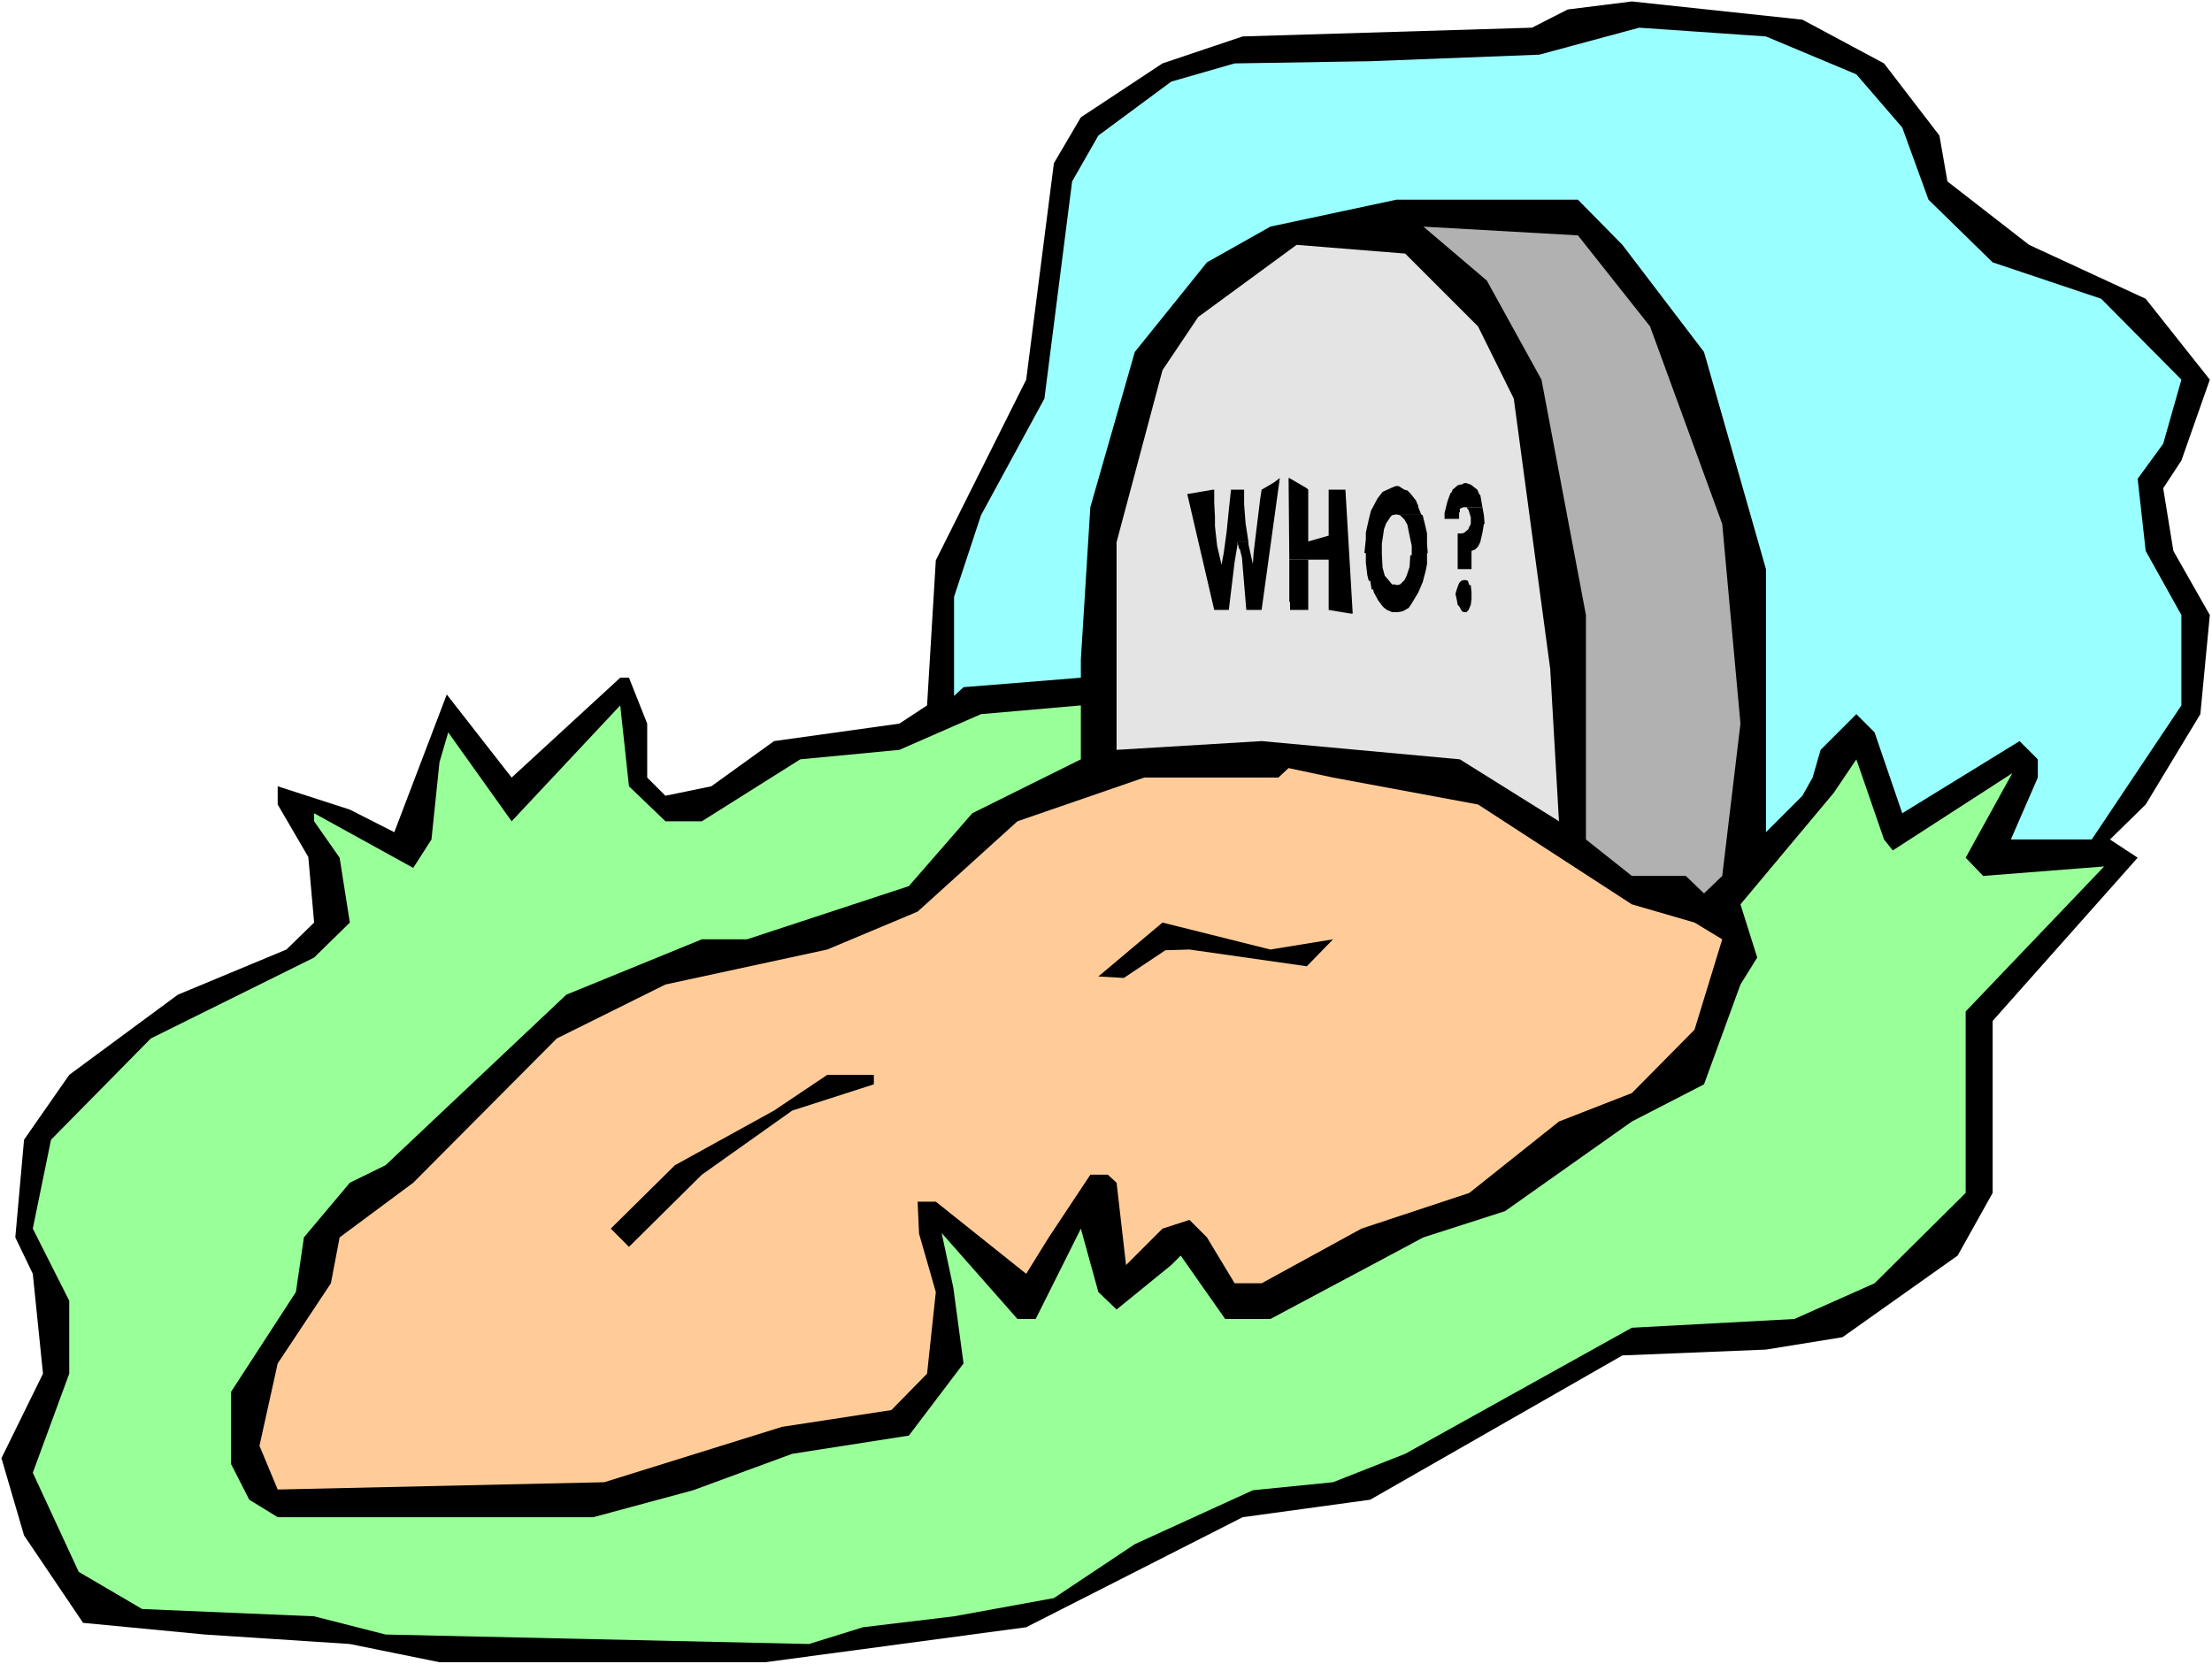
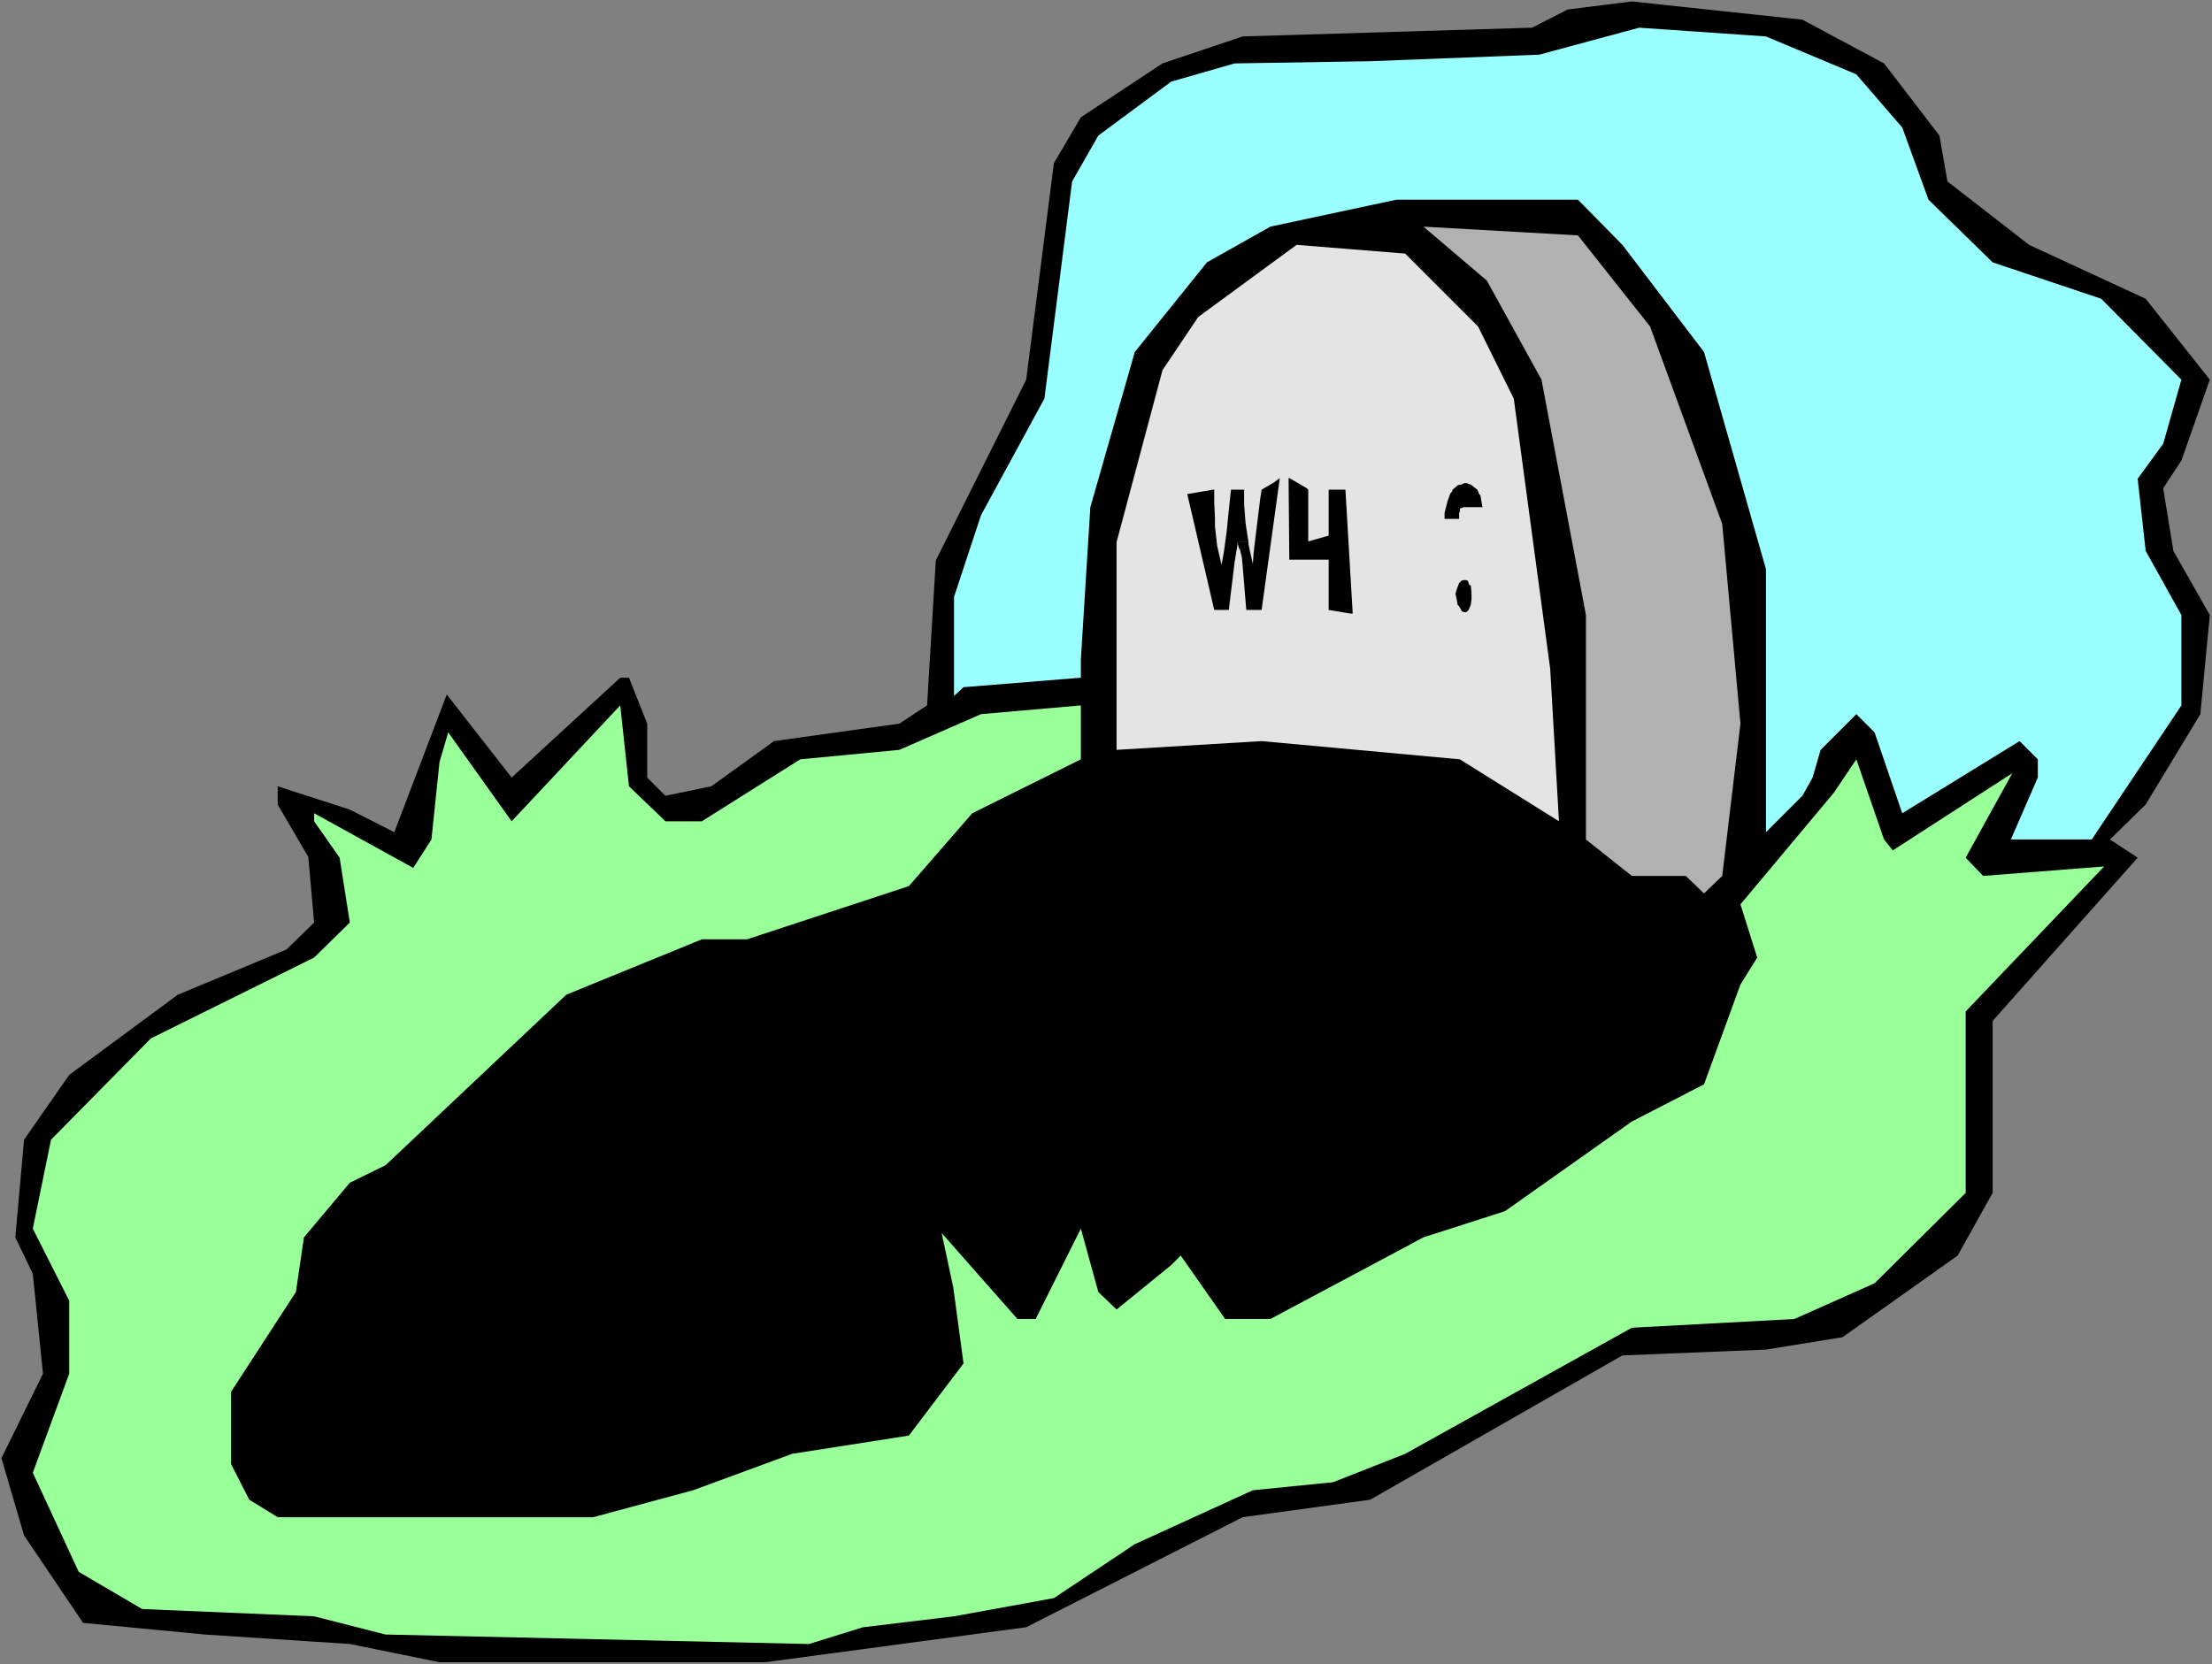
<svg xmlns="http://www.w3.org/2000/svg" xmlns:ns1="http://sodipodi.sourceforge.net/DTD/sodipodi-0.dtd" xmlns:ns2="http://www.inkscape.org/namespaces/inkscape" version="1.0" width="129.766mm" height="97.659mm" id="svg17" ns1:docname="Grave - Who.wmf">
  <rect width="100%" height="100%" fill="#808080" stroke="none" />
  <ns1:namedview id="namedview17" pagecolor="#ffffff" bordercolor="#000000" borderopacity="0.25" ns2:showpageshadow="2" ns2:pageopacity="0.0" ns2:pagecheckerboard="0" ns2:deskcolor="#d1d1d1" ns2:document-units="mm" />
  <defs id="defs1">
    <pattern id="WMFhbasepattern" patternUnits="userSpaceOnUse" width="6" height="6" x="0" y="0" />
  </defs>
-   <path style="fill:#ffffff;fill-opacity:1;fill-rule:evenodd;stroke:none" d="M 0,369.106 H 490.455 V 0 H 0 Z" id="path1" />
+   <path style="fill:#ffffff;fill-opacity:1;fill-rule:evenodd;stroke:none" d="M 0,369.106 H 490.455 H 0 Z" id="path1" />
  <path style="fill:#000000;fill-opacity:1;fill-rule:evenodd;stroke:none" d="m 417.736,14.06 12.282,15.999 1.778,10.181 18.099,14.06 25.856,11.959 14.221,17.938 -6.302,17.938 -4.04,6.141 2.262,13.898 8.08,14.221 -2.101,21.978 -12.12,20.039 -7.918,7.757 6.141,4.04 -32.158,36.2 v 38.139 l -7.757,13.898 -25.533,18.1 -16.968,2.747 -31.835,1.293 -55.914,31.998 -28.28,3.879 -47.995,24.402 -57.853,7.757 H 97.445 L 77.568,364.581 45.41,362.48 18.422,359.894 5.333,340.502 0.323,323.372 9.534,304.625 7.272,282.485 3.394,274.405 5.333,252.75 15.352,238.367 39.43,220.591 63.509,210.571 69.65,204.592 68.357,190.047 61.57,178.412 v -4.04 l 15.998,5.171 9.858,5.01 11.635,-30.543 14.382,18.423 24.078,-22.14 h 1.939 l 4.04,10.181 v 11.959 l 4.04,4.04 10.181,-2.101 13.898,-10.02 27.795,-3.879 6.141,-4.04 1.939,-32.159 20.038,-40.078 6.141,-47.997 5.979,-10.181 18.099,-11.959 17.776,-5.979 64.155,-1.939 7.918,-4.04 14.221,-1.778 37.814,4.04 z" id="path2" />
  <path style="fill:#99ffff;fill-opacity:1;fill-rule:evenodd;stroke:none" d="m 411.595,16.484 10.181,11.797 5.818,15.999 14.221,13.898 24.078,8.08 17.776,17.938 -4.04,14.221 -5.656,7.757 1.778,15.999 7.918,14.221 v 20.039 l -19.877,29.735 H 445.854 l 5.979,-13.736 v -4.04 l -4.04,-4.04 -26.018,15.999 -6.141,-17.938 -4.04,-4.04 -7.918,7.919 -1.778,6.141 -2.262,4.04 -8.08,8.08 V 126.213 L 377.82,78.055 359.721,54.299 349.864,44.28 h -40.238 l -27.957,5.979 -14.059,7.919 -15.998,19.877 -9.858,34.422 -2.101,33.775 v 4.04 l -26.018,2.101 -2.101,1.939 v -21.978 l 5.979,-18.1 14.059,-25.857 6.141,-48.158 5.818,-10.181 16.16,-11.959 14.059,-4.04 30.058,-0.485 37.491,-1.454 22.139,-5.979 28.118,1.939 z" id="path3" />
  <path style="fill:#b1b1b1;fill-opacity:1;fill-rule:evenodd;stroke:none" d="m 365.862,72.399 15.998,43.795 4.04,44.28 -4.04,33.775 -4.04,3.879 -4.04,-3.879 H 361.822 L 351.641,186.169 V 136.395 L 341.784,84.196 329.664,62.218 315.604,50.259 349.864,52.198 Z" id="path4" />
  <path style="fill:#e4e4e4;fill-opacity:1;fill-rule:evenodd;stroke:none" d="m 327.724,72.399 7.918,15.999 8.08,59.955 1.939,33.775 -21.978,-13.736 -43.955,-4.04 -32.158,1.939 v -46.057 l 10.181,-38.139 7.918,-11.797 21.816,-15.999 24.078,1.939 z" id="path5" />
  <path style="fill:#99ff99;fill-opacity:1;fill-rule:evenodd;stroke:none" d="m 147.541,182.129 h 8.08 l 21.816,-13.736 21.978,-2.101 18.099,-7.919 22.139,-1.939 v 11.959 l -24.078,11.959 -14.059,16.16 -35.875,11.797 h -10.019 l -30.058,12.282 -40.077,37.816 -7.918,3.879 -10.181,12.12 -1.778,12.12 -14.382,22.14 v 15.999 l 4.04,7.919 6.302,3.879 h 69.973 l 22.139,-5.979 21.978,-8.08 25.856,-4.04 12.12,-15.999 -2.262,-16.807 -2.586,-12.12 16.806,19.069 h 4.04 l 10.019,-20.039 3.878,14.06 4.04,3.879 12.12,-9.858 2.101,-2.101 9.858,14.06 h 10.019 l 33.936,-18.1 18.099,-5.818 28.118,-19.877 15.998,-8.242 8.08,-22.14 3.717,-5.979 -3.717,-11.797 20.685,-24.726 5.01,-7.434 6.141,17.777 1.939,2.424 26.502,-17.13 -10.342,18.746 3.878,4.04 26.826,-2.101 -30.704,32.159 v 40.24 l -20.2,20.039 -17.776,7.919 -36.037,1.939 -50.258,27.958 -15.998,6.303 -17.776,1.778 -26.179,11.959 -17.938,11.959 -22.139,4.04 -20.2,2.424 -11.958,3.717 L 85.486,362.48 69.65,358.44 31.512,356.824 17.453,348.582 7.272,326.604 15.352,304.625 v -16.16 l -8.08,-15.999 4.04,-19.716 22.139,-22.463 36.198,-17.938 7.918,-7.757 -2.262,-14.383 -5.656,-8.08 v -1.778 l 21.978,12.12 4.04,-6.303 1.778,-17.13 1.939,-6.626 14.059,19.716 24.078,-25.695 1.939,17.938 z" id="path6" />
-   <path style="fill:#ffcc99;fill-opacity:1;fill-rule:evenodd;stroke:none" d="m 327.724,178.412 34.098,22.14 13.898,4.04 6.141,3.717 -6.141,20.039 -13.898,14.06 -16.16,6.303 -19.877,15.837 -23.917,7.919 -22.139,12.12 h -5.979 l -6.141,-10.181 -3.878,-3.879 -5.979,1.939 -8.08,8.08 -2.101,-18.261 -1.939,-1.778 h -3.878 l -9.211,13.898 -5.01,8.08 -20.038,-15.999 h -4.04 l 0.323,7.111 3.717,12.928 -1.939,18.1 -7.918,8.08 -24.24,3.717 -39.43,12.282 -72.397,1.616 -4.04,-9.696 4.04,-18.261 11.797,-17.777 1.939,-10.181 16.322,-12.12 31.835,-31.998 24.078,-11.959 35.875,-7.757 20.038,-8.403 22.139,-20.039 28.118,-9.696 h 29.734 l 2.262,-2.101 9.858,2.101 z" id="path7" />
  <path style="fill:#000000;fill-opacity:1;fill-rule:evenodd;stroke:none" d="m 295.566,208.309 -5.818,5.979 -26.018,-3.717 -5.333,0.162 -9.211,6.141 -5.656,-0.323 14.221,-11.959 23.917,5.979 z" id="path8" />
  <path style="fill:#000000;fill-opacity:1;fill-rule:evenodd;stroke:none" d="m 193.758,240.468 -18.099,5.818 -20.038,14.221 -16.16,15.999 -4.04,-4.04 14.221,-14.06 21.978,-12.12 11.797,-7.919 h 10.342 z" id="path9" />
  <path style="fill:#000000;fill-opacity:1;fill-rule:evenodd;stroke:none" d="m 283.769,106.013 -1.293,0.97 -2.747,1.616 -0.323,2.101 -0.97,7.919 -0.485,4.04 -0.162,2.424 -0.97,-4.363 v -0.485 h -2.424 l 0.323,1.454 h 0.162 l 0.485,1.939 0.97,11.636 h 3.394 z" id="path10" />
  <path style="fill:#000000;fill-opacity:1;fill-rule:evenodd;stroke:none" d="m 285.708,106.013 0.162,18.1 h 8.726 v 11.151 l 4.848,0.808 h 0.485 l -1.616,-27.473 h -3.717 v 10.181 l -4.525,1.293 v -11.474 l -0.323,-0.323 -3.878,-2.262 z" id="path11" />
  <path style="fill:#000000;fill-opacity:1;fill-rule:evenodd;stroke:none" d="m 324.654,107.144 -0.646,0.323 h -0.323 l -0.485,0.162 -1.131,0.97 -0.162,0.485 -0.323,0.323 -0.646,1.778 -0.646,2.586 v 1.293 h 3.232 v -1.454 h 0.162 v -0.808 l 0.808,-0.323 h 0.162 4.04 l -0.485,-2.747 h -0.162 l -0.485,-1.131 -1.454,-1.131 -0.97,-0.323 z" id="path12" />
-   <path style="fill:#000000;fill-opacity:1;fill-rule:evenodd;stroke:none" d="m 309.464,107.791 -0.808,0.323 -2.101,0.97 -1.131,1.454 -1.454,2.747 -0.485,1.939 -0.646,2.909 v 1.454 l -0.323,3.071 h 0.323 v 2.101 l 0.323,2.747 0.323,1.293 h 0.323 l 0.323,1.939 h 0.323 l 0.162,0.646 0.97,1.778 0.97,1.293 0.323,0.323 0.646,0.485 1.131,0.485 h 1.293 l 0.97,-0.162 0.646,-0.323 0.808,-0.485 0.646,-0.97 1.454,-2.424 0.97,-2.262 0.646,-2.424 0.323,-1.616 v -2.424 h 0.162 l -0.162,-1.939 v -2.424 l -0.485,-2.101 -0.485,-1.939 -0.323,-0.162 h -5.494 l 0.808,0.162 0.97,0.97 0.646,1.131 0.485,2.424 0.485,2.262 v 2.101 h -0.323 l -0.162,2.586 -0.646,1.939 -0.485,0.97 -0.97,0.97 -0.97,0.162 v -0.162 h -0.808 l -0.646,-0.808 -0.97,-1.131 -0.485,-1.778 -0.162,-3.071 v -2.262 l 0.485,-3.232 0.485,-1.293 0.97,-1.454 0.323,-0.323 0.808,-0.162 h 5.656 l -0.646,-1.616 v -0.323 l -0.323,-0.646 -0.162,-0.485 -1.293,-1.616 -0.646,-0.646 -0.646,-0.162 -1.293,-0.808 h -0.485 z" id="path13" />
  <path style="fill:#000000;fill-opacity:1;fill-rule:evenodd;stroke:none" d="m 268.902,108.599 -5.656,0.97 5.979,25.695 h 3.232 l 1.293,-10.666 0.646,-3.879 v -0.485 h 2.424 l -0.646,-4.202 -0.323,-4.202 v -2.262 -0.97 h -2.909 l -0.485,4.525 -0.485,4.848 -0.646,4.687 -0.485,2.586 -0.97,-4.202 -0.485,-4.363 v -2.101 l -0.162,-3.07 v -2.909 z" id="path14" />
  <path style="fill:#000000;fill-opacity:1;fill-rule:evenodd;stroke:none" d="m 324.492,128.638 -0.485,0.162 -0.485,0.485 -0.485,1.293 -0.323,1.131 0.323,1.454 0.162,0.97 0.323,0.323 0.646,1.131 0.485,0.162 h 0.485 l 0.485,-0.485 0.485,-1.131 0.162,-1.293 v -1.454 l -0.162,-1.616 h -0.323 l -0.323,-0.97 -0.485,-0.162 h -0.323 z" id="path15" />
-   <path style="fill:#000000;fill-opacity:1;fill-rule:evenodd;stroke:none" d="m 285.87,124.113 v 3.071 3.07 3.232 h 0.162 v 1.778 h 4.04 v -11.151 z" id="path16" />
-   <path style="fill:#000000;fill-opacity:1;fill-rule:evenodd;stroke:none" d="m 324.977,112.477 h 0.162 l 0.485,0.646 0.485,1.616 v 1.454 l -0.485,0.97 v 0.162 l -0.97,0.808 -0.485,0.162 h -0.97 v 7.919 h 3.07 v -4.04 l 0.808,-0.323 0.646,-0.646 0.485,-0.97 0.485,-2.101 0.323,-1.939 h 0.162 l -0.162,-1.939 -0.323,-1.778 z" id="path17" />
</svg>